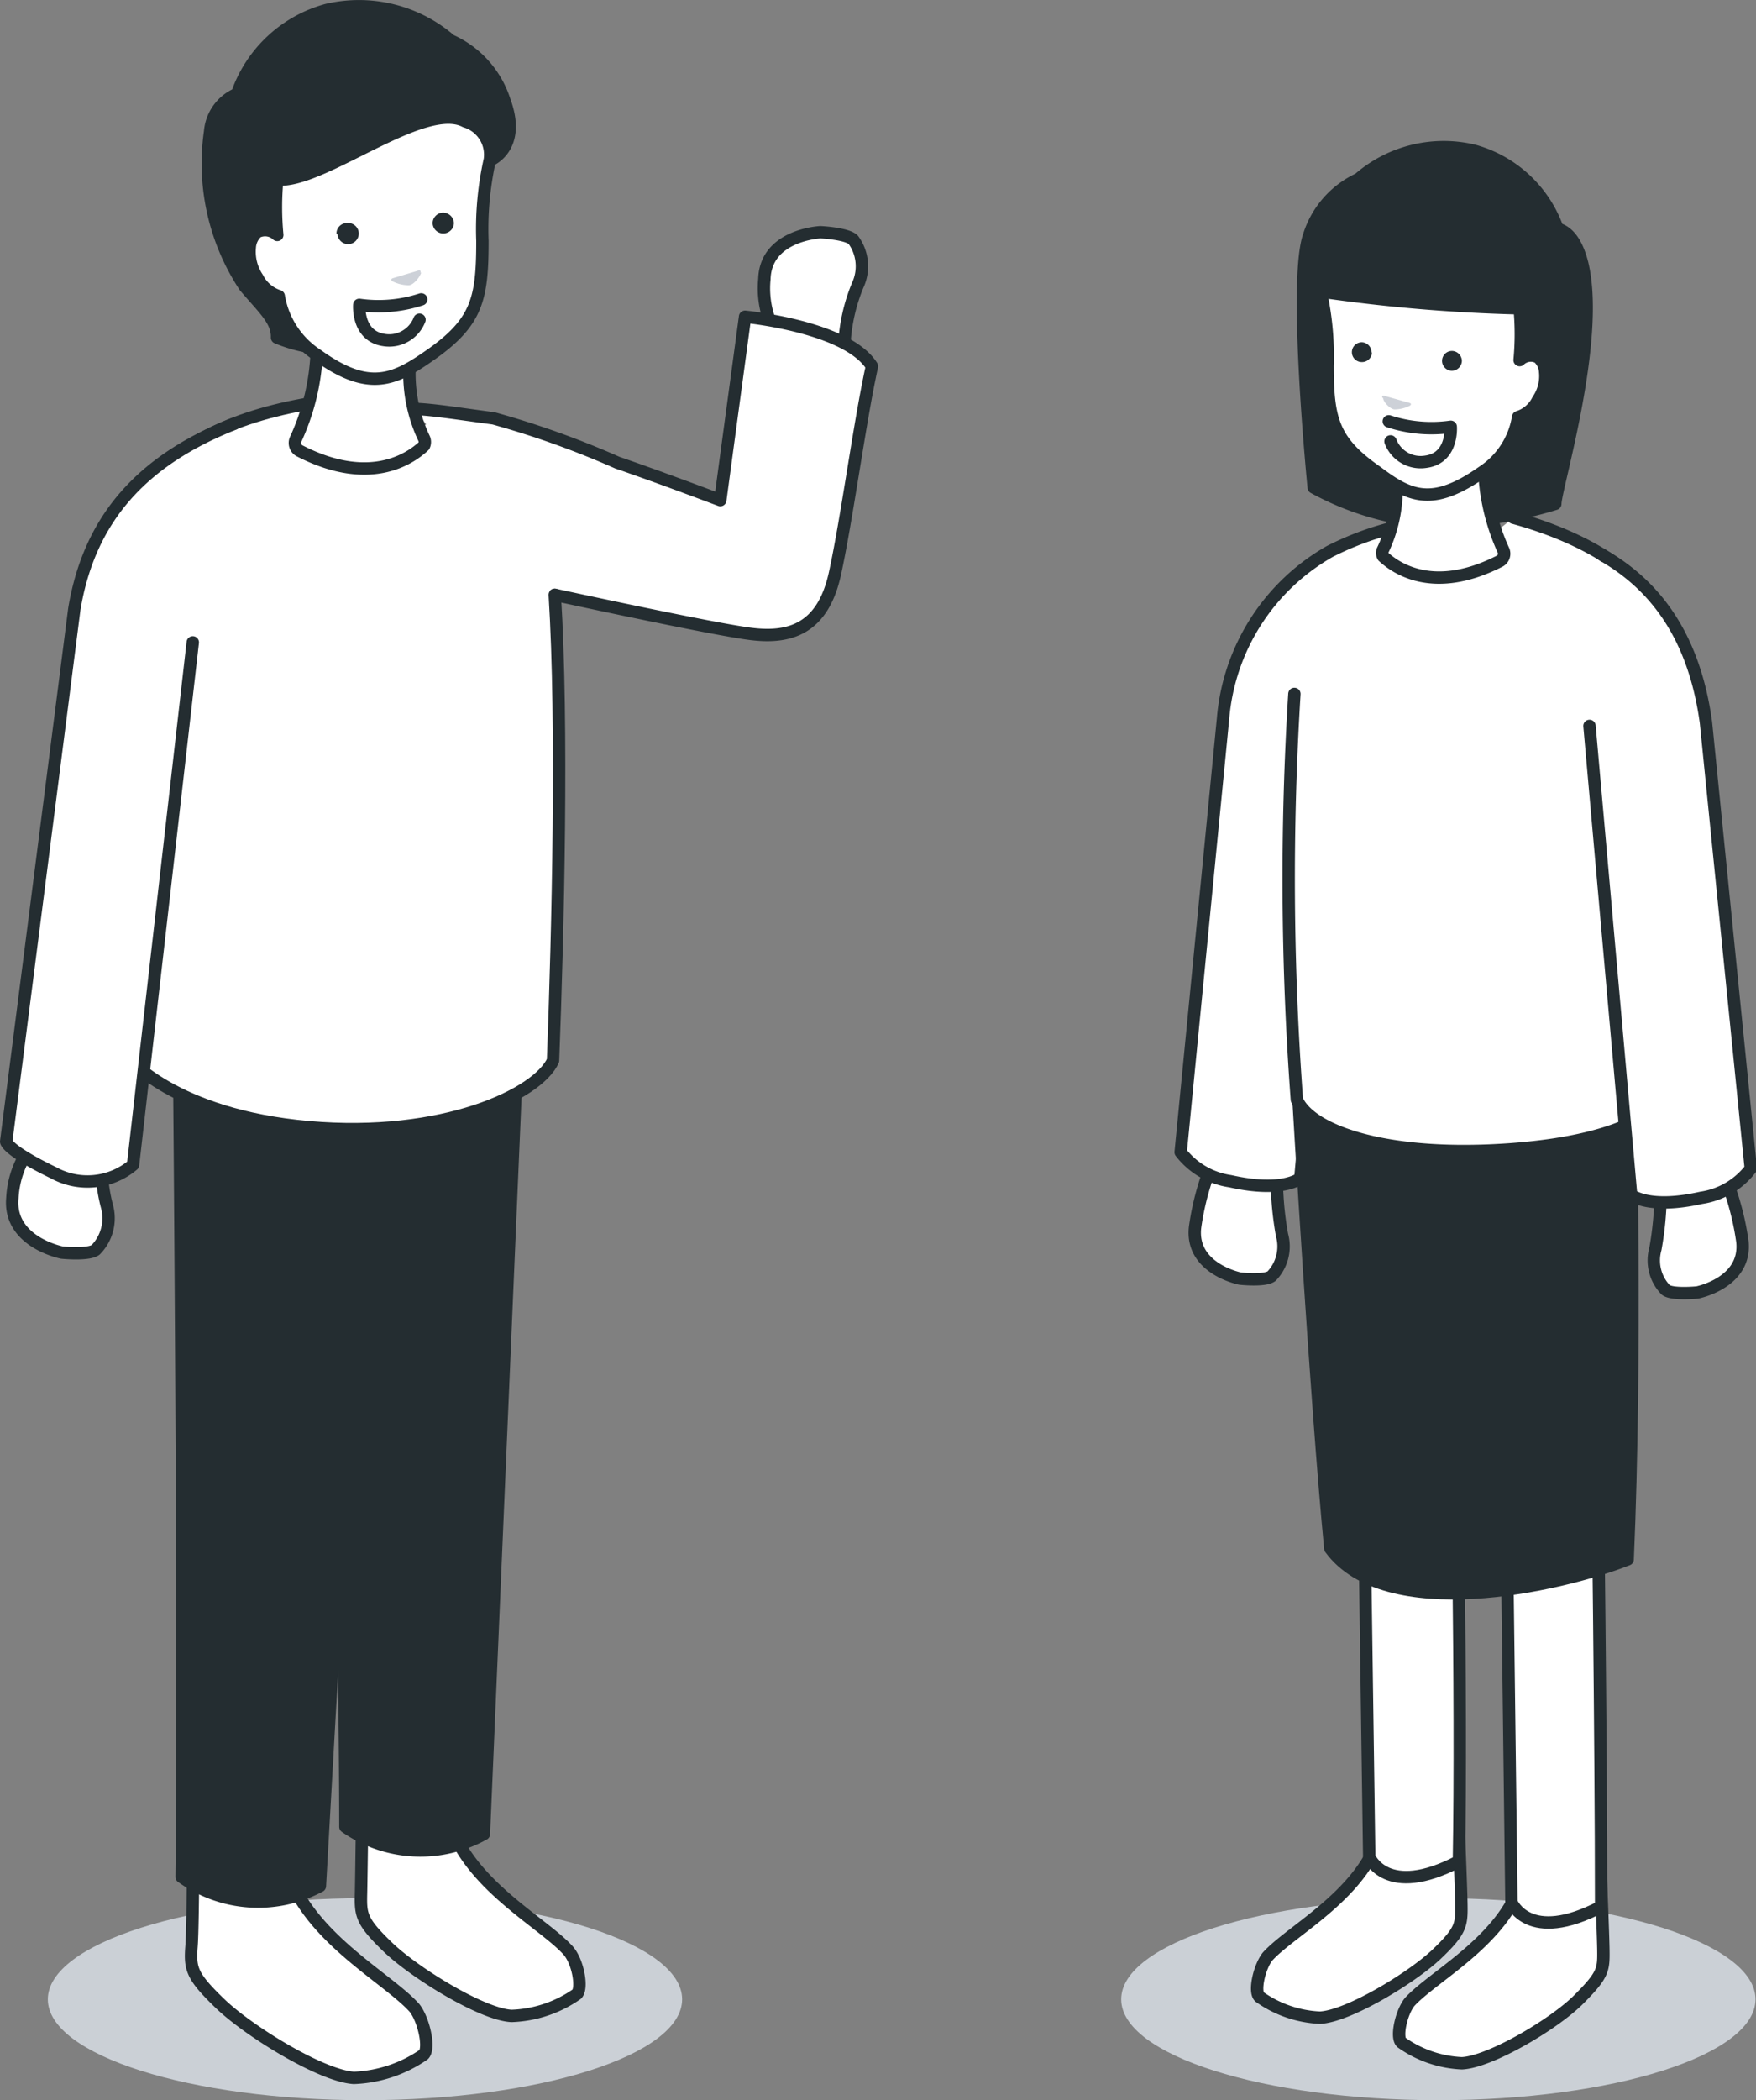
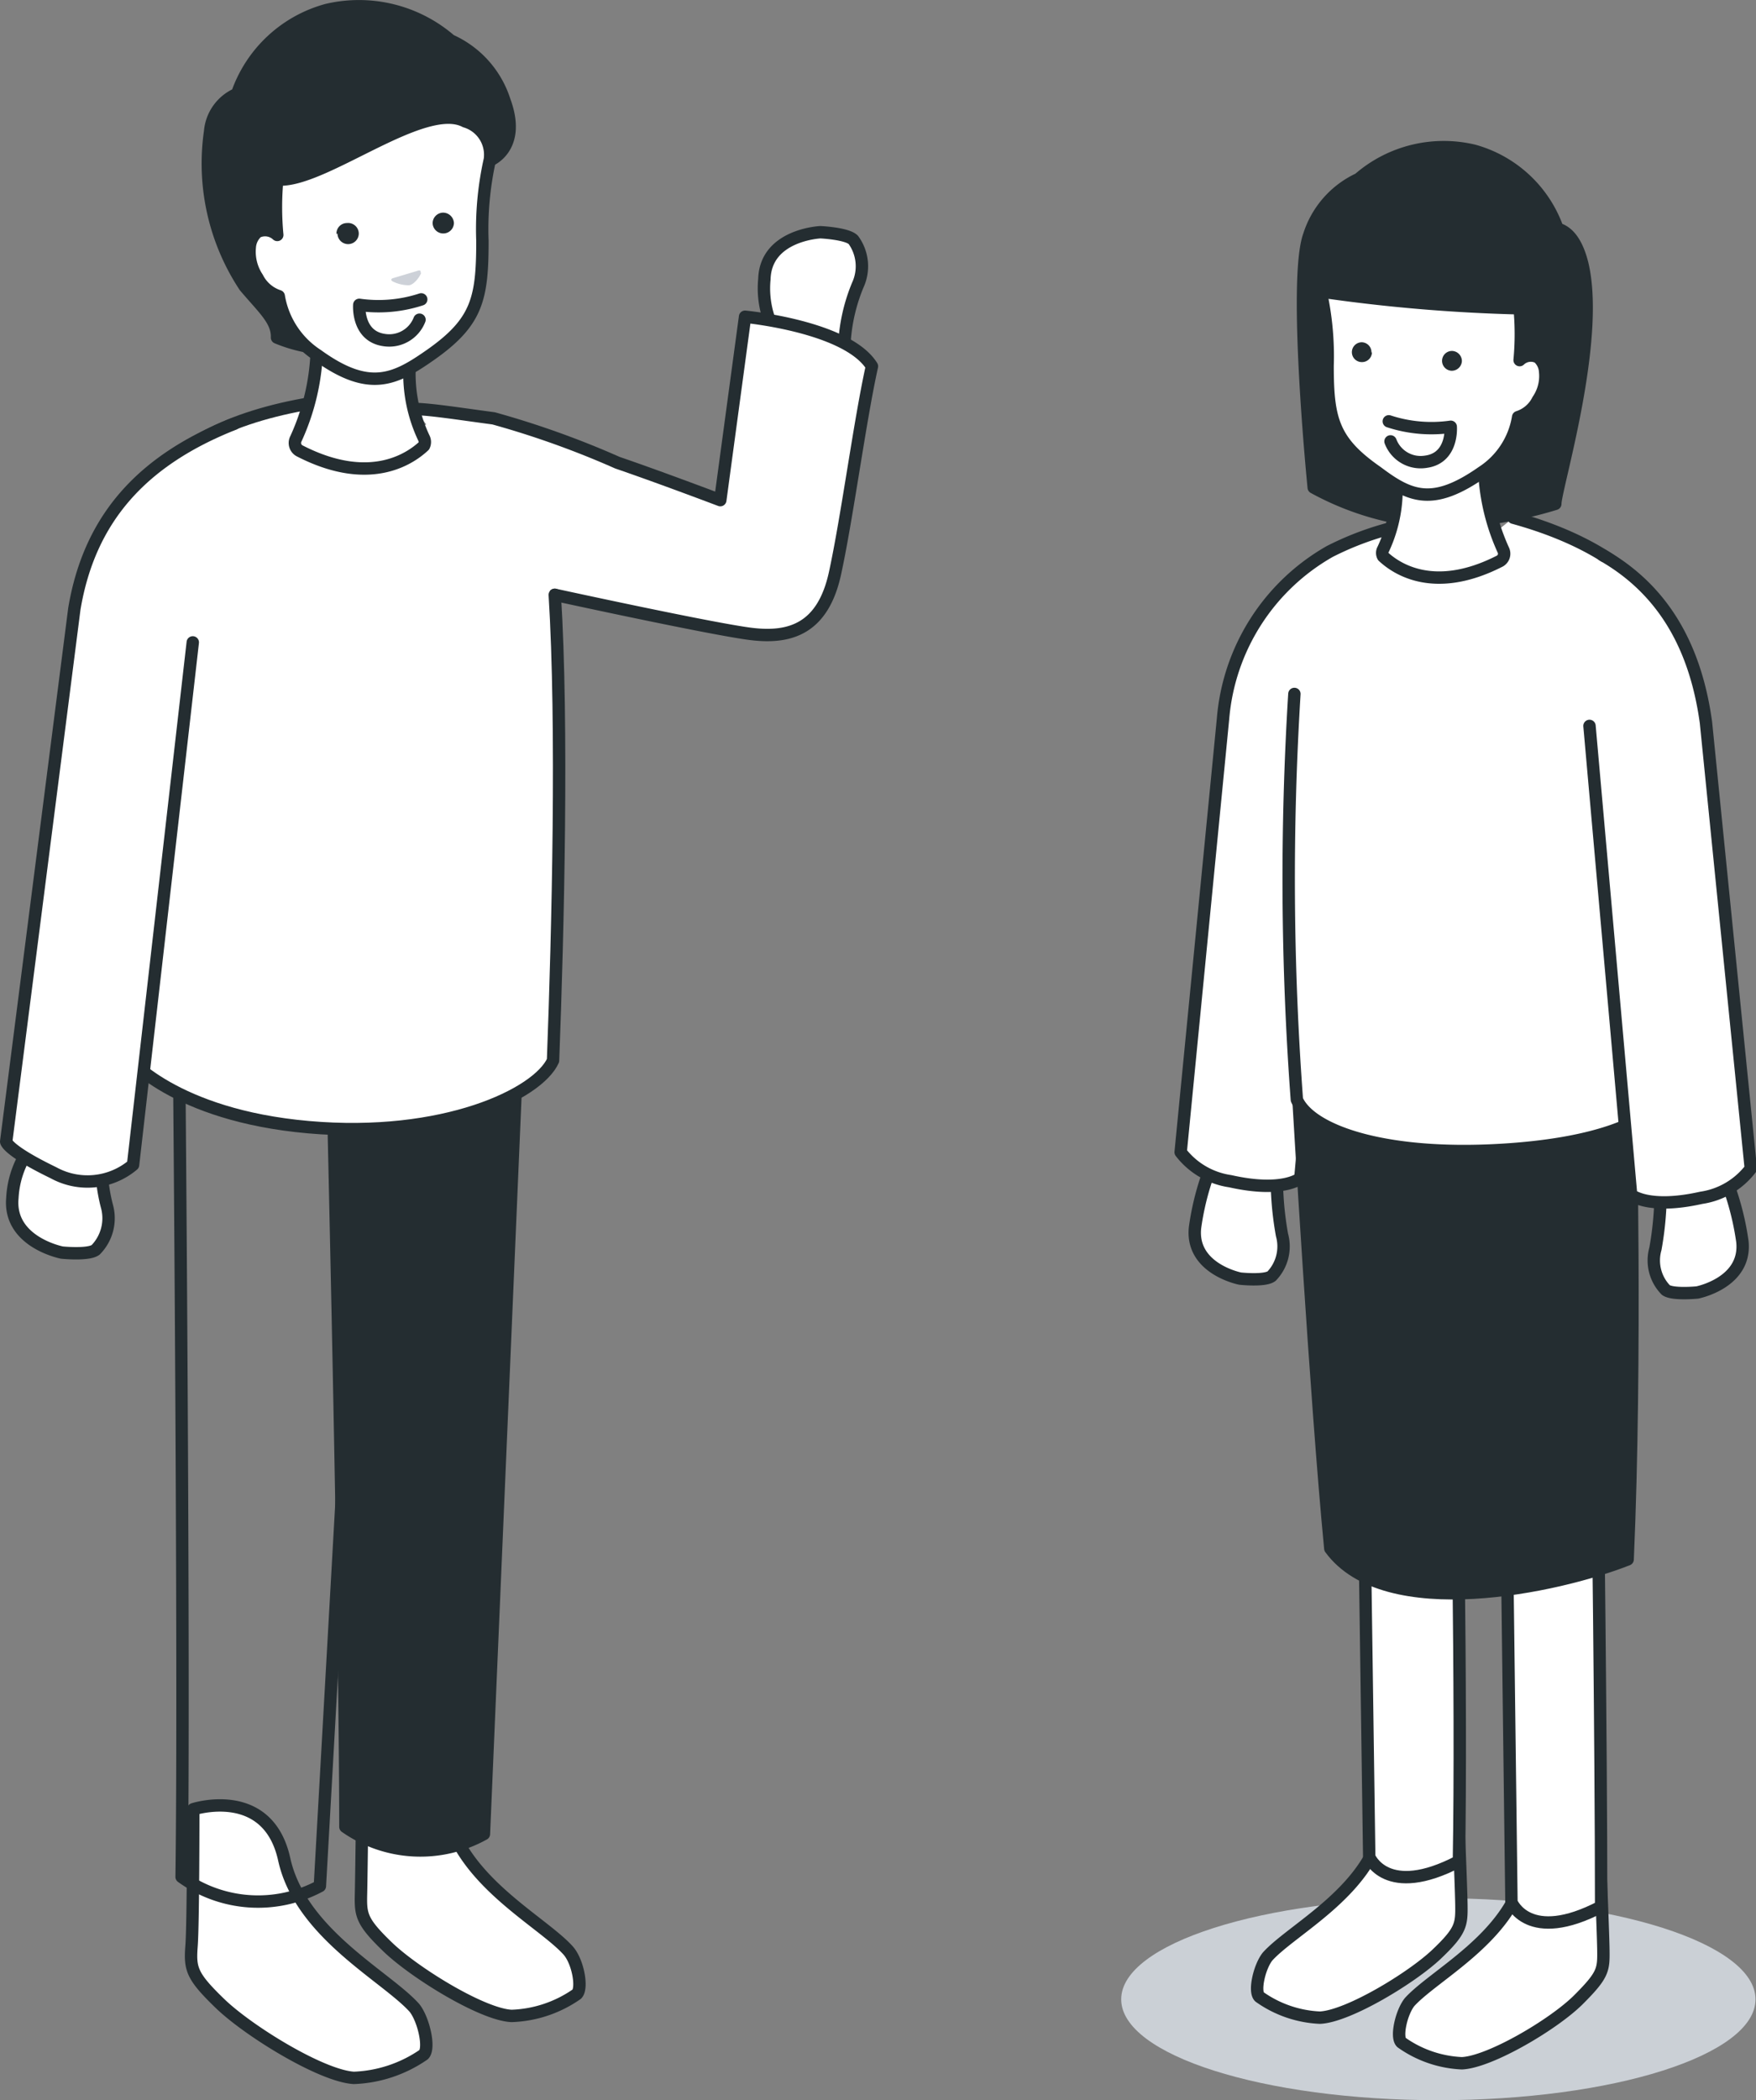
<svg xmlns="http://www.w3.org/2000/svg" width="70.87" height="84.74" viewBox="0 0 70.87 84.74">
  <rect x="0" y="0" width="70.87" height="84.74" fill="#808080" stroke="none" />
  <defs>
    <style>
      .f7e8281b-e319-456b-a26a-f999e76cf6ce, .fc6ebd58-4479-422c-ae34-f2d8d2e5afc6 {
        fill: none;
      }

      .b7e1fc98-c67f-4455-97e4-0e91525b6c09 {
        isolation: isolate;
      }

      .a3ba04ae-e095-41c4-918e-f4959a6e756f {
        fill: #fff;
      }

      .fc6ebd58-4479-422c-ae34-f2d8d2e5afc6 {
        stroke: #242d31;
        stroke-linecap: round;
        stroke-linejoin: round;
        stroke-width: 0.5px;
      }

      .feb4fd90-948f-40e1-9f88-54394f918684 {
        clip-path: url(#bb44213c-fc5e-4a85-87a9-8dc650a26378);
      }

      .bebd6def-080d-4923-b362-a388c654845c {
        fill: #cbd0d6;
        mix-blend-mode: multiply;
      }

      .a5998641-e90c-41d8-bf87-f28d9f10281c {
        fill: #242d31;
      }

      .a611518d-f100-43d8-b9a0-9579c6d20634 {
        fill: #cdd1d8;
      }

      .eee756aa-9f29-459b-bd51-43625c97ea76 {
        clip-path: url(#ae20ad18-cff1-40ab-8d69-19ada4ca5290);
      }
    </style>
    <clipPath id="bb44213c-fc5e-4a85-87a9-8dc650a26378">
-       <rect class="f7e8281b-e319-456b-a26a-f999e76cf6ce" x="1.93" y="76.59" width="25.61" height="8.15" />
-     </clipPath>
+       </clipPath>
    <clipPath id="ae20ad18-cff1-40ab-8d69-19ada4ca5290">
      <rect class="f7e8281b-e319-456b-a26a-f999e76cf6ce" x="45.25" y="76.59" width="25.61" height="8.15" />
    </clipPath>
  </defs>
  <title>intro_obj_01</title>
  <g class="b7e1fc98-c67f-4455-97e4-0e91525b6c09">
    <g id="b998358d-c801-42b4-b032-b248890b3879" data-name="レイヤー 2">
      <g id="ffde0496-720a-4b63-baf0-d1df64d9725e" data-name="レイヤー 4">
        <path class="a3ba04ae-e095-41c4-918e-f4959a6e756f" d="M14.67,18.9c.08,0,2.56-1.8,2.56-1.8l5.45,6.78L19,24.65,14.67,19" />
        <path class="a3ba04ae-e095-41c4-918e-f4959a6e756f" d="M34.09,13.71a7.17,7.17,0,0,1,.53-2.21,1.81,1.81,0,0,0-.18-1.82c-.25-.26-1.33-.31-1.33-.31s-2.21.1-2.26,1.89a3.79,3.79,0,0,0,.74,2.65Z" />
        <path class="fc6ebd58-4479-422c-ae34-f2d8d2e5afc6" d="M34.09,13.71a7.17,7.17,0,0,1,.53-2.21,1.81,1.81,0,0,0-.18-1.82c-.25-.26-1.33-.31-1.33-.31s-2.21.1-2.26,1.89a3.79,3.79,0,0,0,.74,2.65Z" />
        <path class="a3ba04ae-e095-41c4-918e-f4959a6e756f" d="M22.39,24s6.37,1.39,7.93,1.58,2.89-.2,3.38-2.45,1-6.14,1.49-8.35c-1-1.61-5.12-2-5.12-2l-1,7.4s-2.4-.91-4.15-1.51a36.26,36.26,0,0,0-5-1.79c-1.36-.18-2.47-.36-3.19-.38" />
        <path class="fc6ebd58-4479-422c-ae34-f2d8d2e5afc6" d="M22.39,24s6.37,1.39,7.93,1.58,2.89-.2,3.38-2.45,1-6.14,1.49-8.35c-1-1.61-5.12-2-5.12-2l-1,7.4s-2.4-.91-4.15-1.51a36.26,36.26,0,0,0-5-1.79c-1.36-.18-2.47-.36-3.19-.38" />
        <g class="feb4fd90-948f-40e1-9f88-54394f918684">
          <path class="bebd6def-080d-4923-b362-a388c654845c" d="M1.93,80.67c0,2.25,5.73,4.07,12.8,4.07s12.8-1.82,12.8-4.07-5.73-4.08-12.8-4.08-12.8,1.83-12.8,4.08" />
        </g>
        <path class="a3ba04ae-e095-41c4-918e-f4959a6e756f" d="M7.8,73s0,4.6-.07,5.52,0,1.21,1.15,2.32,4.09,2.92,5.4,3a5.3,5.3,0,0,0,2.82-.94c.26-.26,0-1.41-.37-1.88-1.13-1.27-4.6-3-5.26-6S7.8,73,7.8,73" />
        <path class="fc6ebd58-4479-422c-ae34-f2d8d2e5afc6" d="M7.8,73s0,4.6-.07,5.52,0,1.21,1.15,2.32,4.09,2.92,5.4,3a5.3,5.3,0,0,0,2.82-.94c.26-.26,0-1.41-.37-1.88-1.13-1.27-4.6-3-5.26-6S7.8,73,7.8,73Z" />
        <path class="a3ba04ae-e095-41c4-918e-f4959a6e756f" d="M14.64,71.25s-.05,4.29-.07,5.15,0,1.12,1.08,2.16,3.82,2.73,5,2.78a4.88,4.88,0,0,0,2.63-.88c.24-.24.05-1.31-.35-1.76-1.06-1.18-4.29-2.79-4.9-5.6s-3.43-1.85-3.43-1.85" />
        <path class="fc6ebd58-4479-422c-ae34-f2d8d2e5afc6" d="M14.64,71.25s-.05,4.29-.07,5.15,0,1.12,1.08,2.16,3.82,2.73,5,2.78a4.88,4.88,0,0,0,2.63-.88c.24-.24.05-1.31-.35-1.76-1.06-1.18-4.29-2.79-4.9-5.6S14.64,71.25,14.64,71.25Z" />
        <path class="a5998641-e90c-41d8-bf87-f28d9f10281c" d="M20.91,41.68,19.53,74a5.28,5.28,0,0,1-5.59-.29c0-8.49-.52-30.3-.52-30.3Z" />
        <path class="fc6ebd58-4479-422c-ae34-f2d8d2e5afc6" d="M20.91,41.68,19.53,74a5.28,5.28,0,0,1-5.59-.29c0-8.49-.52-30.3-.52-30.3Z" />
-         <path class="a5998641-e90c-41d8-bf87-f28d9f10281c" d="M14.73,43.82,12.91,76.1a5.28,5.28,0,0,1-5.58-.37c.12-8.49-.1-32.86-.1-32.86Z" />
        <path class="fc6ebd58-4479-422c-ae34-f2d8d2e5afc6" d="M14.73,43.82,12.91,76.1a5.28,5.28,0,0,1-5.58-.37c.12-8.49-.1-32.86-.1-32.86Z" />
        <path class="a5998641-e90c-41d8-bf87-f28d9f10281c" d="M19.75,6.48s1.32-.49.61-2.41a4,4,0,0,0-2.18-2.44A5.64,5.64,0,0,0,13.2.4,5.31,5.31,0,0,0,9.57,3.79,1.82,1.82,0,0,0,8.48,5.31a9,9,0,0,0,1.4,6.25c.78.92,1.32,1.37,1.3,2.06a6,6,0,0,0,1.16.35" />
        <path class="fc6ebd58-4479-422c-ae34-f2d8d2e5afc6" d="M19.75,6.48s1.32-.49.61-2.41a4,4,0,0,0-2.18-2.44A5.64,5.64,0,0,0,13.2.4,5.31,5.31,0,0,0,9.57,3.79,1.82,1.82,0,0,0,8.48,5.31a9,9,0,0,0,1.4,6.25c.78.92,1.32,1.37,1.3,2.06a6,6,0,0,0,1.16.35" />
        <path class="a3ba04ae-e095-41c4-918e-f4959a6e756f" d="M12.31,16.31c-6.92,1.25-7.66,5.08-8,7.87s.81,18.45.81,18.45S7,45,12.45,45.48s9.26-1.33,9.87-2.69c.2-5.26.4-13.53.07-18.79" />
        <path class="fc6ebd58-4479-422c-ae34-f2d8d2e5afc6" d="M12.31,16.31c-6.92,1.25-7.66,5.08-8,7.87s.81,18.45.81,18.45S7,45,12.45,45.48s9.26-1.33,9.87-2.69c.2-5.26.4-13.53.07-18.79" />
        <path class="a3ba04ae-e095-41c4-918e-f4959a6e756f" d="M16.6,14.12a6.06,6.06,0,0,0,.51,3.56.35.35,0,0,1,0,.31c-.44.41-2.07,1.71-5,.21a.36.36,0,0,1-.17-.49,9.25,9.25,0,0,0,.83-4.46" />
        <path class="fc6ebd58-4479-422c-ae34-f2d8d2e5afc6" d="M16.6,14.12a6.06,6.06,0,0,0,.51,3.56.35.35,0,0,1,0,.31c-.44.41-2.07,1.71-5,.21a.36.36,0,0,1-.17-.49,9.25,9.25,0,0,0,.83-4.46" />
        <path class="a3ba04ae-e095-41c4-918e-f4959a6e756f" d="M18.78,4.9C17.08,4,13,7.41,11.19,7.24a11.89,11.89,0,0,0,0,2.24.72.72,0,0,0-.81-.12.9.9,0,0,0-.3.62,1.9,1.9,0,0,0,.31,1.23,1.48,1.48,0,0,0,.86.74,3.52,3.52,0,0,0,1.56,2.38c2.09,1.51,3.12,1,4.55,0,1.9-1.33,2.11-2.27,2.11-4.61a12.85,12.85,0,0,1,.3-3.28,1.4,1.4,0,0,0-1-1.58" />
        <path class="fc6ebd58-4479-422c-ae34-f2d8d2e5afc6" d="M18.78,4.9C17.08,4,13,7.41,11.19,7.24a11.89,11.89,0,0,0,0,2.24.72.72,0,0,0-.81-.12.9.9,0,0,0-.3.62,1.9,1.9,0,0,0,.31,1.23,1.48,1.48,0,0,0,.86.74,3.52,3.52,0,0,0,1.56,2.38c2.09,1.51,3.12,1,4.55,0,1.9-1.33,2.11-2.27,2.11-4.61a12.85,12.85,0,0,1,.3-3.28A1.4,1.4,0,0,0,18.78,4.9Z" />
        <path class="a3ba04ae-e095-41c4-918e-f4959a6e756f" d="M4.11,46.39a7,7,0,0,0,.2,2.26,1.82,1.82,0,0,1-.45,1.78c-.29.22-1.36.11-1.36.11s-2.17-.42-2-2.21a3.8,3.8,0,0,1,1.12-2.5Z" />
        <path class="fc6ebd58-4479-422c-ae34-f2d8d2e5afc6" d="M4.11,46.39a7,7,0,0,0,.2,2.26,1.82,1.82,0,0,1-.45,1.78c-.29.22-1.36.11-1.36.11s-2.17-.42-2-2.21a3.8,3.8,0,0,1,1.12-2.5Z" />
        <path class="a3ba04ae-e095-41c4-918e-f4959a6e756f" d="M7.78,25.92,5.37,47a2.85,2.85,0,0,1-3.21.32C.26,46.4.25,46.06.25,46.06L3,24.57c.61-3.65,2.73-6,6.45-7.47" />
        <path class="fc6ebd58-4479-422c-ae34-f2d8d2e5afc6" d="M7.78,25.92,5.37,47a2.85,2.85,0,0,1-3.21.32C.26,46.4.25,46.06.25,46.06L3,24.57c.61-3.65,2.73-6,6.45-7.47" />
        <path class="a5998641-e90c-41d8-bf87-f28d9f10281c" d="M17.46,9a.43.43,0,0,0,.44.42A.43.43,0,0,0,18.32,9a.44.44,0,0,0-.44-.42.43.43,0,0,0-.42.44" />
        <path class="a5998641-e90c-41d8-bf87-f28d9f10281c" d="M13.62,9.42a.43.43,0,0,0,.86,0A.43.43,0,0,0,14,9a.42.42,0,0,0-.42.44" />
        <path class="a611518d-f100-43d8-b9a0-9579c6d20634" d="M17,11c-.06.19-.31.5-.5.51a1.46,1.46,0,0,1-.66-.16c-.11-.07,0-.12,0-.12l1-.3s.17-.07.13.07" />
        <path class="a3ba04ae-e095-41c4-918e-f4959a6e756f" d="M17,12.08a5.53,5.53,0,0,1-2.5.22s-.1,1.26,1,1.42a1.31,1.31,0,0,0,1.43-.82" />
        <path class="fc6ebd58-4479-422c-ae34-f2d8d2e5afc6" d="M17,12.08a5.53,5.53,0,0,1-2.5.22s-.1,1.26,1,1.42a1.31,1.31,0,0,0,1.43-.82" />
        <path class="a3ba04ae-e095-41c4-918e-f4959a6e756f" d="M60.38,22.68c-.08,0-2.56-1.8-2.56-1.8l-5.45,6.77,3.71.77,4.3-5.61" />
        <path class="a3ba04ae-e095-41c4-918e-f4959a6e756f" d="M51.55,46.77a13.1,13.1,0,0,0,.19,3.06,1.73,1.73,0,0,1-.42,1.66c-.27.21-1.27.1-1.27.1s-2-.39-1.82-2.06a10.81,10.81,0,0,1,1-3.28Z" />
        <path class="fc6ebd58-4479-422c-ae34-f2d8d2e5afc6" d="M51.55,46.77a13.1,13.1,0,0,0,.19,3.06,1.73,1.73,0,0,1-.42,1.66c-.27.21-1.27.1-1.27.1s-2-.39-1.82-2.06a10.81,10.81,0,0,1,1-3.28Z" />
        <path class="a3ba04ae-e095-41c4-918e-f4959a6e756f" d="M56.55,46a11.2,11.2,0,0,0,.15,2.56,1.42,1.42,0,0,1-.34,1.38c-.23.17-1.06.08-1.06.08s-1.69-.33-1.52-1.71a9,9,0,0,1,.87-2.74Z" />
        <path class="fc6ebd58-4479-422c-ae34-f2d8d2e5afc6" d="M56.55,46a11.2,11.2,0,0,0,.15,2.56,1.42,1.42,0,0,1-.34,1.38c-.23.17-1.06.08-1.06.08s-1.69-.33-1.52-1.71a9,9,0,0,1,.87-2.74Z" />
        <path class="a3ba04ae-e095-41c4-918e-f4959a6e756f" d="M54.17,28.62,52.48,47.54s-.69.6-2.83.12a3.08,3.08,0,0,1-2-1.17L49.36,29a8.57,8.57,0,0,1,4.31-6.75A12.22,12.22,0,0,1,57.82,21" />
        <path class="fc6ebd58-4479-422c-ae34-f2d8d2e5afc6" d="M54.17,28.62,52.48,47.54s-.69.6-2.83.12a3.08,3.08,0,0,1-2-1.17L49.36,29a8.57,8.57,0,0,1,4.31-6.75A12.22,12.22,0,0,1,57.82,21" />
        <g class="eee756aa-9f29-459b-bd51-43625c97ea76">
          <path class="bebd6def-080d-4923-b362-a388c654845c" d="M45.25,80.67c0,2.25,5.73,4.07,12.8,4.07s12.8-1.82,12.8-4.07-5.73-4.08-12.8-4.08-12.8,1.83-12.8,4.08" />
        </g>
        <path class="a3ba04ae-e095-41c4-918e-f4959a6e756f" d="M58.8,72.05s.17,4,.18,4.8,0,1.05-1,2-3.57,2.51-4.71,2.56a4.56,4.56,0,0,1-2.44-.84c-.23-.22,0-1.22.33-1.63,1-1.1,4-2.58,4.6-5.19a2.22,2.22,0,0,1,3-1.71" />
        <path class="fc6ebd58-4479-422c-ae34-f2d8d2e5afc6" d="M58.8,72.05s.17,4,.18,4.8,0,1.05-1,2-3.57,2.51-4.71,2.56a4.56,4.56,0,0,1-2.44-.84c-.23-.22,0-1.22.33-1.63,1-1.1,4-2.58,4.6-5.19A2.22,2.22,0,0,1,58.8,72.05Z" />
        <path class="a3ba04ae-e095-41c4-918e-f4959a6e756f" d="M55,56.65l.26,18.27s.68,1.72,3.62.18C59,68.4,58.77,57,58.77,57Z" />
        <path class="fc6ebd58-4479-422c-ae34-f2d8d2e5afc6" d="M55,56.65l.26,18.27s.68,1.72,3.62.18C59,68.4,58.77,57,58.77,57Z" />
        <path class="a3ba04ae-e095-41c4-918e-f4959a6e756f" d="M64.53,73.88s.17,4,.18,4.8,0,1-1,2S60.13,83.2,59,83.25a4.56,4.56,0,0,1-2.44-.84c-.23-.22,0-1.22.33-1.63,1-1.1,4-2.58,4.6-5.19a2.22,2.22,0,0,1,3.05-1.71" />
        <path class="fc6ebd58-4479-422c-ae34-f2d8d2e5afc6" d="M64.53,73.88s.17,4,.18,4.8,0,1-1,2S60.13,83.2,59,83.25a4.56,4.56,0,0,1-2.44-.84c-.23-.22,0-1.22.33-1.63,1-1.1,4-2.58,4.6-5.19A2.22,2.22,0,0,1,64.53,73.88Z" />
        <path class="a3ba04ae-e095-41c4-918e-f4959a6e756f" d="M60.77,58.48,61,76.75s.68,1.72,3.62.18c0-6.7-.15-18.11-.15-18.11Z" />
        <path class="fc6ebd58-4479-422c-ae34-f2d8d2e5afc6" d="M60.77,58.48,61,76.75s.68,1.72,3.62.18c0-6.7-.15-18.11-.15-18.11Z" />
        <path class="a5998641-e90c-41d8-bf87-f28d9f10281c" d="M65.8,44.56l-13.4-.27s.71,12.2,1.29,18.19c2.23,3.05,9.16,1.56,12,.44.32-8.23.07-18.36.07-18.36" />
        <path class="fc6ebd58-4479-422c-ae34-f2d8d2e5afc6" d="M65.8,44.56l-13.4-.27s.71,12.2,1.29,18.19c2.23,3.05,9.16,1.56,12,.44C66.05,54.69,65.8,44.56,65.8,44.56Z" />
        <path class="a5998641-e90c-41d8-bf87-f28d9f10281c" d="M60.28,20.89a16.56,16.56,0,0,0,2.49-.56c0-.63,1.83-6.58,1.09-9.68-.15-.6-.43-1.26-1-1.42a5,5,0,0,0-3.38-3.15,5.22,5.22,0,0,0-4.64,1.14,3.77,3.77,0,0,0-2,2.27c-.66,1.79.18,10.18.18,10.18A11.55,11.55,0,0,0,57.11,21" />
        <path class="fc6ebd58-4479-422c-ae34-f2d8d2e5afc6" d="M60.28,20.89a16.56,16.56,0,0,0,2.49-.56c0-.63,1.83-6.58,1.09-9.68-.15-.6-.43-1.26-1-1.42a5,5,0,0,0-3.38-3.15,5.22,5.22,0,0,0-4.64,1.14,3.77,3.77,0,0,0-2,2.27c-.66,1.79.18,10.18.18,10.18A11.55,11.55,0,0,0,57.11,21" />
        <path class="a3ba04ae-e095-41c4-918e-f4959a6e756f" d="M61.08,20.89c6.16,1.7,7.14,5.25,7.44,7.86s-1.58,15.78-1.58,15.78S66,46,61,46.37s-8.1-.72-8.66-2A120.78,120.78,0,0,1,52.24,28" />
        <path class="fc6ebd58-4479-422c-ae34-f2d8d2e5afc6" d="M61.08,20.89c6.16,1.7,7.14,5.25,7.44,7.86s-1.58,15.78-1.58,15.78S66,46,61,46.37s-8.1-.72-8.66-2A120.78,120.78,0,0,1,52.24,28" />
        <path class="a3ba04ae-e095-41c4-918e-f4959a6e756f" d="M56.29,18.85a5.66,5.66,0,0,1-.47,3.32.29.29,0,0,0,0,.28c.41.38,1.93,1.6,4.69.2a.34.34,0,0,0,.16-.46A8.61,8.61,0,0,1,59.92,18" />
        <path class="fc6ebd58-4479-422c-ae34-f2d8d2e5afc6" d="M56.29,18.85a5.66,5.66,0,0,1-.47,3.32.29.29,0,0,0,0,.28c.41.38,1.93,1.6,4.69.2a.34.34,0,0,0,.16-.46A8.61,8.61,0,0,1,59.92,18" />
        <path class="a3ba04ae-e095-41c4-918e-f4959a6e756f" d="M61.33,12.44a11.15,11.15,0,0,1,0,2.09.65.65,0,0,1,.75-.11.83.83,0,0,1,.28.58,1.71,1.71,0,0,1-.29,1.14,1.35,1.35,0,0,1-.8.69,3.27,3.27,0,0,1-1.45,2.22c-2,1.4-2.91,1-4.24,0-1.77-1.23-2-2.11-2-4.29a12,12,0,0,0-.28-3,67,67,0,0,0,8,.7" />
        <path class="fc6ebd58-4479-422c-ae34-f2d8d2e5afc6" d="M61.33,12.44a11.15,11.15,0,0,1,0,2.09.65.65,0,0,1,.75-.11.83.83,0,0,1,.28.58,1.71,1.71,0,0,1-.29,1.14,1.35,1.35,0,0,1-.8.69,3.27,3.27,0,0,1-1.45,2.22c-2,1.4-2.91,1-4.24,0-1.77-1.23-2-2.11-2-4.29a12,12,0,0,0-.28-3A67,67,0,0,0,61.33,12.44Z" />
        <path class="a3ba04ae-e095-41c4-918e-f4959a6e756f" d="M67,47.33a13.1,13.1,0,0,1-.19,3.06,1.71,1.71,0,0,0,.42,1.66c.27.2,1.27.1,1.27.1s2-.39,1.82-2.06a11.12,11.12,0,0,0-1-3.29Z" />
        <path class="fc6ebd58-4479-422c-ae34-f2d8d2e5afc6" d="M67,47.33a13.1,13.1,0,0,1-.19,3.06,1.71,1.71,0,0,0,.42,1.66c.27.2,1.27.1,1.27.1s2-.39,1.82-2.06a11.12,11.12,0,0,0-1-3.29Z" />
        <path class="a3ba04ae-e095-41c4-918e-f4959a6e756f" d="M64.15,29.29l1.68,18.92s.69.6,2.83.12a3.07,3.07,0,0,0,2-1.18l-1.81-18c-.47-3.42-2-5.51-4.17-6.75" />
        <path class="fc6ebd58-4479-422c-ae34-f2d8d2e5afc6" d="M64.15,29.29l1.68,18.92s.69.6,2.83.12a3.07,3.07,0,0,0,2-1.18l-1.81-18c-.47-3.42-2-5.51-4.17-6.75" />
        <path class="a5998641-e90c-41d8-bf87-f28d9f10281c" d="M55.37,14.22a.4.4,0,0,1-.41.39.4.4,0,0,1,0-.8.4.4,0,0,1,.39.41" />
        <path class="a5998641-e90c-41d8-bf87-f28d9f10281c" d="M59,14.57a.41.41,0,0,1-.41.39.4.4,0,0,1-.39-.41.4.4,0,0,1,.41-.39.41.41,0,0,1,.39.41" />
-         <path class="a611518d-f100-43d8-b9a0-9579c6d20634" d="M55.82,16.05c0,.17.29.46.46.47a1.41,1.41,0,0,0,.62-.15c.1-.07,0-.11,0-.11l-1-.28s-.15-.07-.11.07" />
        <path class="a3ba04ae-e095-41c4-918e-f4959a6e756f" d="M56.05,17a5.53,5.53,0,0,0,2.5.22s.1,1.26-1,1.41a1.3,1.3,0,0,1-1.43-.82" />
        <path class="fc6ebd58-4479-422c-ae34-f2d8d2e5afc6" d="M56.05,17a5.53,5.53,0,0,0,2.5.22s.1,1.26-1,1.41a1.3,1.3,0,0,1-1.43-.82" />
      </g>
    </g>
  </g>
</svg>